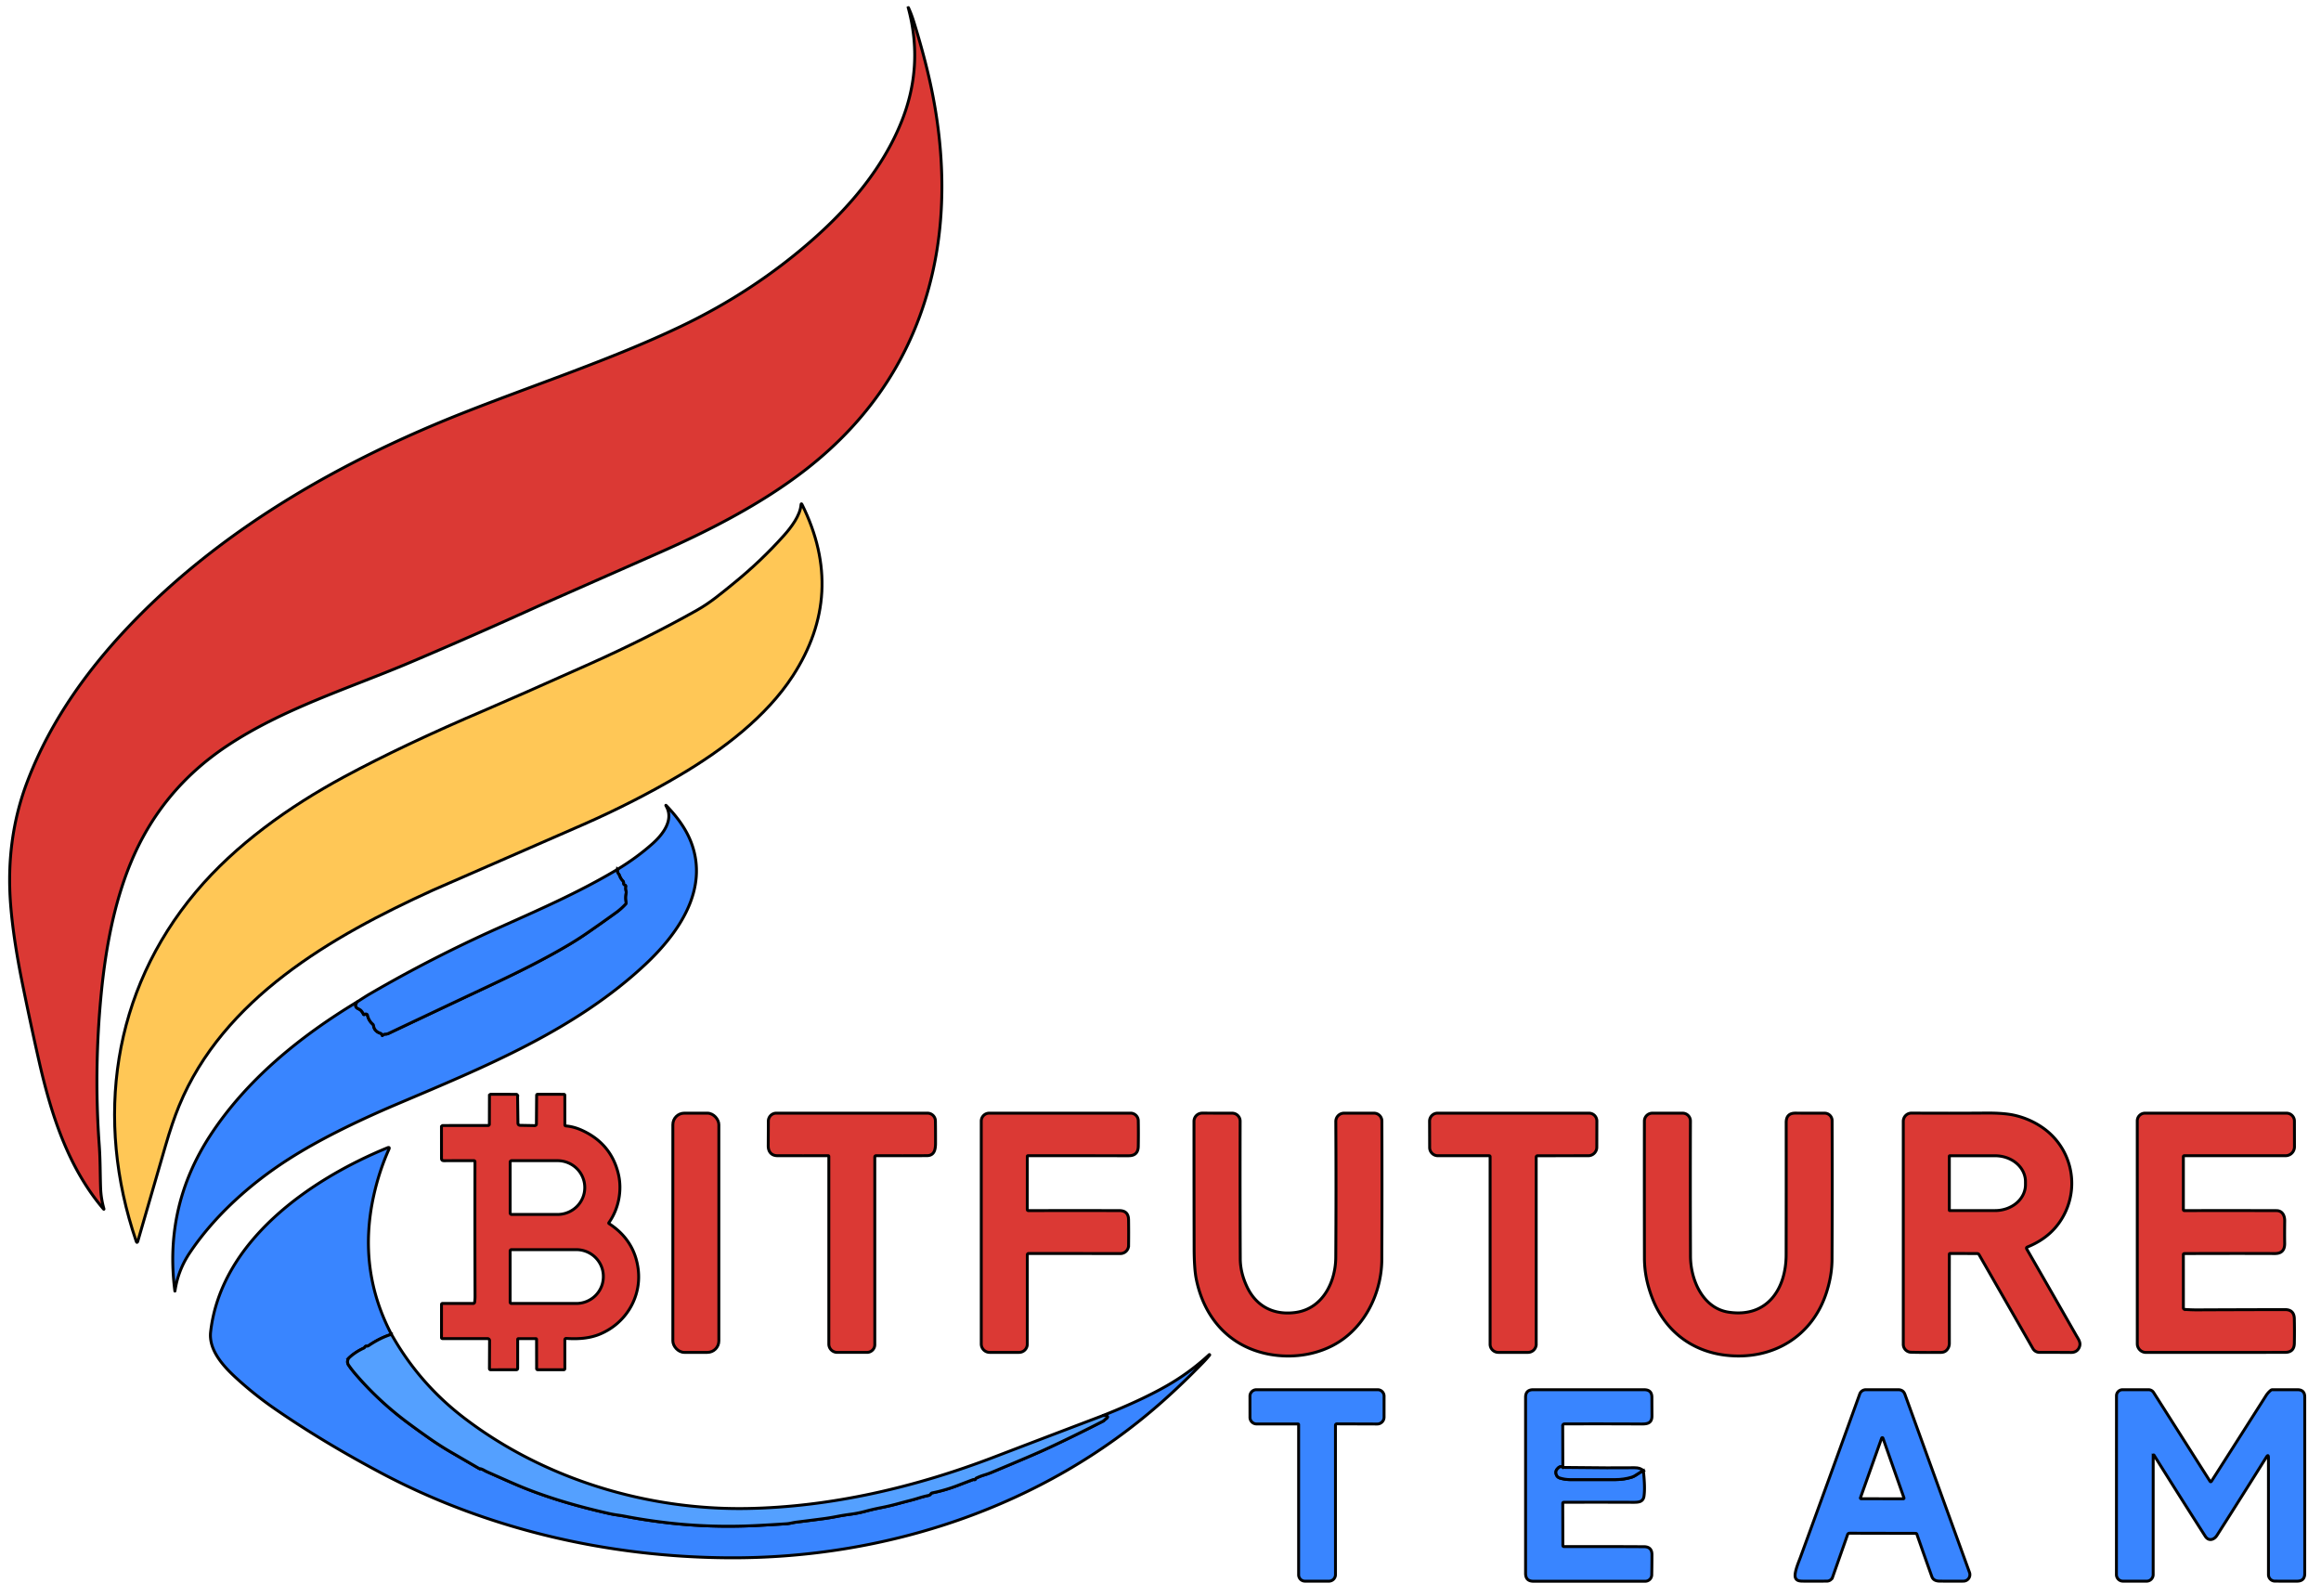
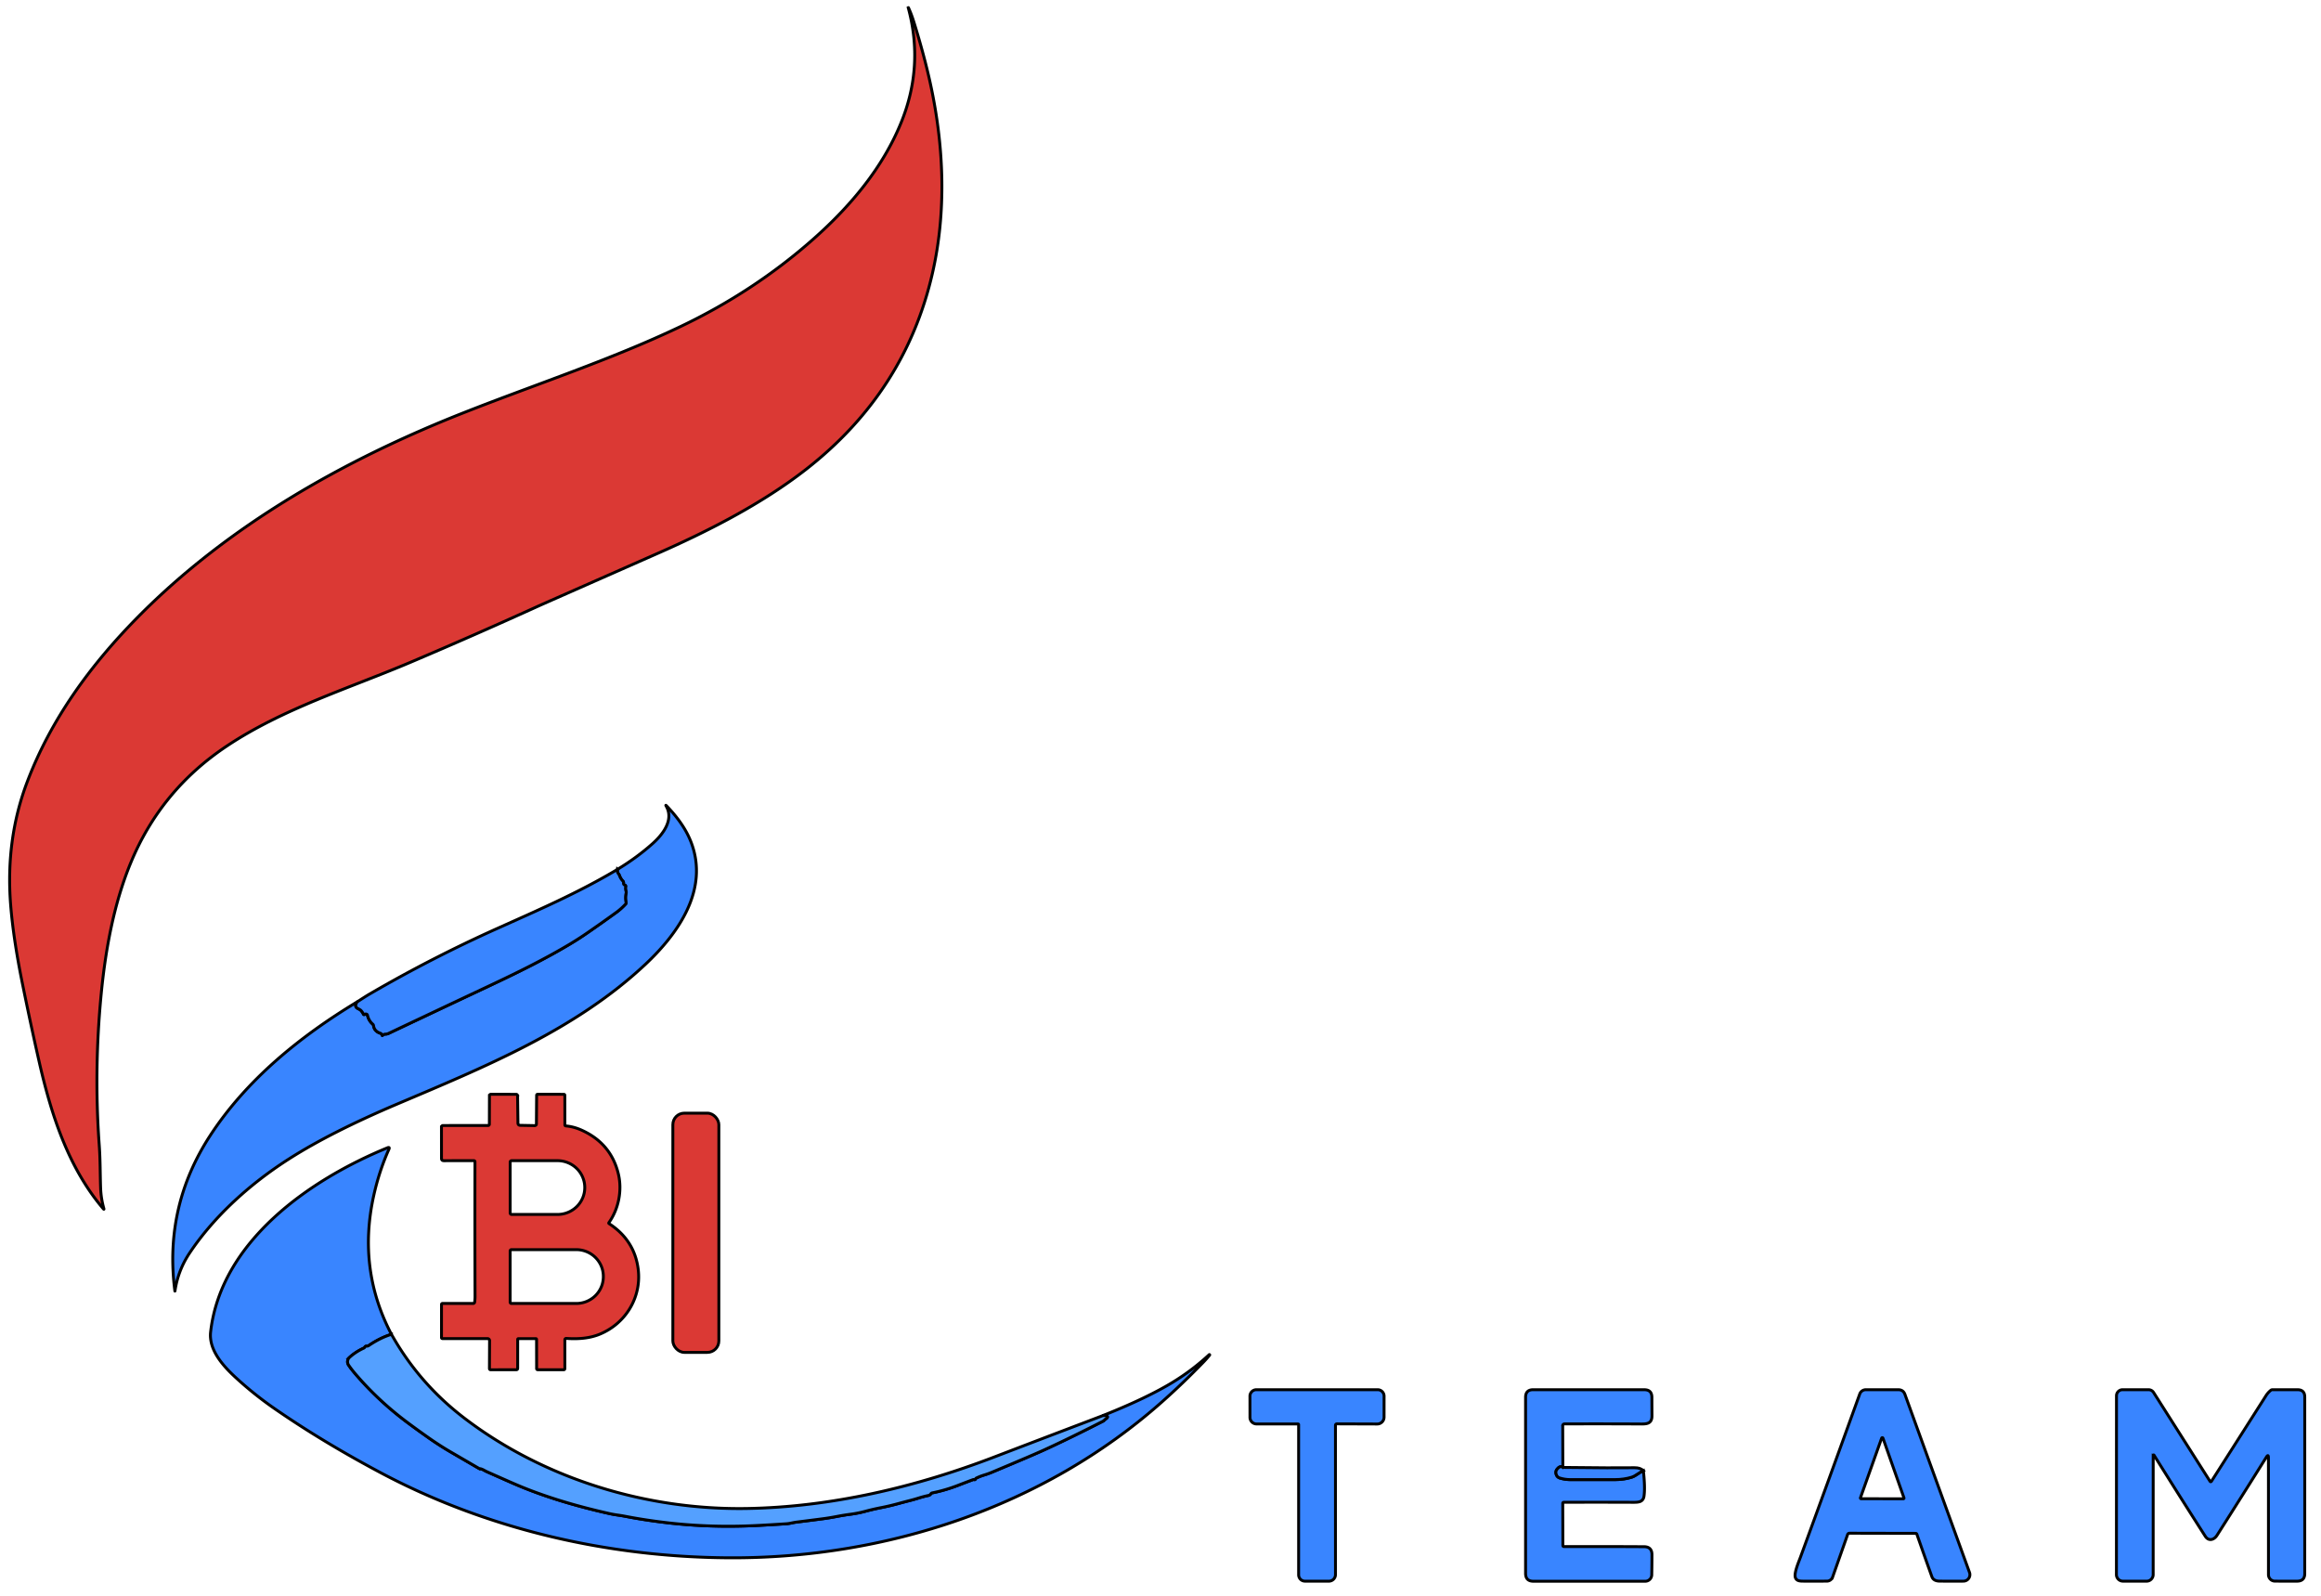
<svg xmlns="http://www.w3.org/2000/svg" width="800" height="550">
  <path d="M123.105 345.741q-1.073 1.617.176 2.252.925.466 1.151.713.501.551.84 1.249.134.268.381.099.304-.212.685-.099a.459.445 2.6 0 1 .311.332q.438 1.913 1.835 3.127a.812.769-74.6 0 1 .261.487q.282 1.984 2.407 2.661.233.078.381.268.106.134.134.311.035.282.247.092.417-.381.967-.388.536-.007 1.017-.233 17.429-8.259 34.71-16.392c10.109-4.758 19.265-9.283 27.962-14.493q3.057-1.828 6.078-3.925 5.386-3.734 9.826-6.953 1.602-1.165 3.148-2.824a.678.678 0 0 0 .162-.607q-.367-1.624.028-3.198.078-.318-.035-.635-.282-.755-.12-1.617a.424.417 15 0 0-.282-.48q-.522-.184-.459-.741.042-.374-.219-.649-.784-.805-1.165-1.878-.12-.332-.339-.6-.501-.621-.381-1.546M134.93 460.32q-3.918 1.214-7.85 3.89-.289.198-.635.184-.501-.021-.671.311-.134.261-.402.381-2.81 1.285-4.927 3.226a2.005 2.005 0 0 0-.289 2.612q1.031 1.497 2.125 2.781 8.026 9.438 18.199 17.027 3.516 2.619 7.412 5.351 3.819 2.675 7.61 4.871 4.631 2.69 9.53 5.542a1.144 1.059 60.1 0 0 .431.134q.572.056 1.497.586.565.318 1.158.579 7.448 3.318 10.116 4.454 13.497 5.739 31.767 9.834 1.377.311 2.937.529 1.433.205 2.753.459 6.883 1.334 14.888 2.252 14.584 1.659 29.959.904 4.913-.247 10.575-.621.769-.056 1.772-.275.882-.191 1.793-.311 4.377-.544 8.718-1.108 2.386-.311 4.92-.798 2.471-.48 4.963-.805 2.485-.332 4.913-.981 2.725-.734 5.584-1.292 2.795-.551 5.598-1.313 1.984-.544 4.024-1.066 1.666-.417 3.275-.925 1.602-.508 3.353-.882.522-.113.784-.522.184-.289.522-.36 4.461-.882 9.043-2.661 2.421-.939 4.984-1.899.226-.085.452-.014.275.078.381-.162.12-.275.395-.402 1.299-.614 2.668-1.031 1.341-.402 2.584-.925 13.984-5.845 18.262-7.808 8.859-4.066 20.112-9.819c.36-.184.551-.515.911-.755q1.278-.854-.219-1.193-.127-.028-.897.078m158.669 17.814q-.925-.734-1.998.621-.657.826-.24 1.899.332.868 1.193 1.129 1.758.536 3.501.544 7.49.014 15.573 0 3.043 0 5.767-.847.762-.24 1.977-1.08.868-.6 1.984-1.158" vector-effect="non-scaling-stroke" fill="none" stroke="#4793ff" stroke-width="2" />
  <g stroke="null">
    <path d="M44.903 297.772c-5.612 13.787-8.478 29.126-9.982 44.424q-2.605 26.529-.706 52.599c.353 4.814.296 9.777.466 14.662q.127 3.579 1.108 7.052.141.487-.191.099c-12.34-14.521-18.142-33.129-22.314-51.624q-2.781-12.283-5.542-25.915-3.163-15.58-4.08-27.319-1.765-22.547 5.739-42.306c8.175-21.524 21.721-40.16 38.176-56.82 31.315-31.696 71.334-54.264 112.567-70.501 25.089-9.876 50.636-18.241 74.419-29.578q25.371-12.1 45.758-30.129c12.862-11.372 23.889-24.538 30.249-40.082q7.963-19.476 2.485-39.673a.035.035 0 0 1 .064-.021q1.024 2.195 1.892 5.012 3.48 11.21 5.577 20.74c4.836 21.961 5.669 44.65.777 65.898q-9.382 40.774-43.407 67.374c-15.424 12.05-34.174 21.594-52.429 29.578l-38.939 17.182q-22.265 10.137-44.692 19.667c-21.453 9.121-44.24 16.081-63.646 28.992q-23.02 15.319-33.348 40.69z" fill="#db3934" />
-     <path d="M167.466 244.629q8.944-3.805 35.762-15.785 19.709-8.81 36.962-18.509c4.638-2.605 8.591-5.958 12.601-9.212q9.509-7.723 17.429-16.582c2.4-2.683 5.584-6.812 5.873-10.547q.056-.692.367-.071 15.22 30.665-3.226 59.072c-9.05 13.935-23.98 25.378-38.911 34.181q-15.7 9.262-33.129 16.935l-52.062 22.731c-34.936 15.912-72.181 37.322-87.415 74.32q-2.322 5.64-4.673 13.737-4.73 16.265-9.523 32.84-.275.967-.6.014c-14.309-41.939-8.224-86.038 20.585-120.325 13.716-16.321 32.19-29.444 50.996-39.617q20.331-10.991 48.963-23.183z" fill="#ffc756" />
    <g fill="#3985ff">
      <path d="M123.105 345.316q-1.073 1.617.176 2.252.925.466 1.151.713.501.551.84 1.249.134.268.381.099.304-.212.685-.099a.459.445 2.6 0 1 .311.332q.438 1.913 1.835 3.127a.812.769-74.6 0 1 .261.487q.282 1.984 2.407 2.661.233.078.381.268.106.134.134.311.035.282.247.092.417-.381.967-.388.536-.007 1.017-.233 17.429-8.259 34.71-16.392c10.109-4.758 19.265-9.283 27.962-14.493q3.057-1.828 6.078-3.925 5.386-3.734 9.826-6.953 1.602-1.165 3.148-2.824a.678.678 0 0 0 .162-.607q-.367-1.624.028-3.198.078-.318-.035-.635-.282-.755-.12-1.617a.424.417 15 0 0-.282-.48q-.522-.184-.459-.741.042-.374-.219-.649-.784-.805-1.165-1.878-.12-.332-.339-.6-.501-.621-.381-1.546 6.742-4.087 12.128-8.895c3.438-3.071 7.412-8.076 4.701-12.869q-.339-.593.134-.106c3.537 3.692 6.643 7.822 8.443 12.53 6.12 15.982-4.003 31.011-15.714 42.01-24.249 22.766-55.606 35.466-85.692 48.243q-22.851 9.699-37.273 18.919c-12.996 8.295-25.519 19.42-34.16 32.346q-4.052 6.071-5.069 13.144a.021.014-44.2 0 1-.035 0q-3.791-29.042 12.128-53.523c12.53-19.265 31.145-34.35 50.7-46.132z" />
      <path d="M212.814 299.649q-.12.925.381 1.546.219.268.339.6.381 1.073 1.165 1.878.261.275.219.649-.064.558.459.741a.424.417 15 0 1 .282.48q-.162.861.12 1.617.113.318.035.635-.395 1.574-.028 3.198a.678.678 0 0 1-.162.607q-1.546 1.659-3.148 2.824-4.44 3.219-9.826 6.953-3.021 2.097-6.078 3.925c-8.697 5.21-17.853 9.735-27.962 14.493q-17.281 8.132-34.71 16.392-.48.226-1.017.233-.551.007-.967.388-.212.191-.247-.092-.028-.176-.134-.311-.148-.191-.381-.268-2.125-.678-2.407-2.661a.812.769-74.6 0 0-.261-.487q-1.398-1.214-1.835-3.127a.459.445 2.6 0 0-.311-.332q-.381-.113-.685.099-.247.169-.381-.099-.339-.699-.84-1.249-.226-.247-1.151-.713-1.249-.635-.176-2.252 3.05-1.991 4.165-2.64 21.467-12.502 44.134-22.674c14.119-6.339 28.089-12.389 41.41-20.352z" />
    </g>
    <g fill="#db3934">
      <path d="M178.436 461.666l-.007 9.932q0 .501-.508.501l-8.753.007q-.473 0-.466-.48l.042-9.572a.678.678 0 0 0-.678-.685l-15.53-.007q-.36 0-.36-.367v-11.351q0-.402.402-.402l10.518.014a.508.501 4.2 0 0 .501-.431q.141-1.017.141-2.033-.078-22.907-.028-46.337 0-.424-.417-.424l-10.307.014q-.812 0-.812-.812l-.007-10.779a.537.529 0 0 1 .536-.529l15.53-.007a.445.438 0 0 0 .445-.438l.028-9.848a.466.466 0 0 1 .466-.466l8.732.007a.494.494 0 0 1 .494.487l.127 9.382q.007.805.819.819l4.871.092q.671.014.678-.657l.071-9.763q0-.374.367-.374l9.015.014a.339.332 0 0 1 .339.332l.014 10.215a.339.339 0 0 0 .311.339q2.76.247 5.429 1.447 10.222 4.589 12.721 15.199c1.32 5.619.064 11.987-3.283 16.688q-.148.212.071.353 8.796 5.718 10.031 15.77c1.172 9.608-4.32 18.665-13.286 22.343-3.621 1.482-7.546 1.701-11.422 1.447q-.579-.042-.579.544v9.819q0 .431-.431.431l-8.93-.007a.367.36 0 0 1-.367-.36l-.021-10.074q0-.282-.282-.282h-5.93q-.296 0-.296.289zm-2.591-61.133v17.549a.494.494 0 0 0 .494.494h15.813a9.403 9.241 0 0 0 9.403-9.241v-.056a9.403 9.241 0 0 0-9.403-9.241h-15.813a.494.494 0 0 0-.494.494zm-.007 30.609v17.676a.438.438 0 0 0 .438.438h22.357a9.325 9.205 0 0 0 9.325-9.205v-.141a9.325 9.205 0 0 0-9.325-9.205h-22.357a.438.438 0 0 0-.438.438z" />
      <rect rx="3.96" height="82.452" width="15.855" y="383.662" x="231.917" />
-       <path d="M301.521 398.846v64.599a2.675 2.668 0 0 1-2.675 2.668h-10.292a2.873 2.873 0 0 1-2.873-2.873v-64.663q0-.261-.261-.261-8.259.035-17.465.007c-1.998 0-3.163-1.313-3.163-3.374l.042-8.605a2.76 2.76 0 0 1 2.76-2.683l52.104.007a2.718 2.718 0 0 1 2.718 2.683q.056 3.65.042 7.645c0 2.273-.438 4.299-2.972 4.313q-7.956.049-17.436.007-.529 0-.529.529zm52.98 18.403q16.533-.035 31.336 0 3.106.007 3.155 3.17.064 4.087.007 8.859a2.81 2.81 0 0 1-2.817 2.774l-31.633-.028a.459.459 0 0 0-.459.459l-.007 30.8a2.838 2.831 0 0 1-2.838 2.831h-10.123a2.901 2.894 0 0 1-2.901-2.894v-76.819a2.732 2.732 0 0 1 2.732-2.732l48.737-.007a2.654 2.654 0 0 1 2.654 2.605q.078 4.221 0 8.824-.049 3.247-3.304 3.247-17.923-.007-34.746-.007a.205.205 0 0 0-.205.205l-.007 18.291q0 .424.416.424zm75.4 26.437c3.233 6.692 9.29 9.671 16.632 8.669 9.29-1.271 13.822-10.356 13.878-19.011q.148-22.583.014-46.817a2.845 2.845 0 0 1 2.845-2.859h10.314a2.725 2.718-.1 0 1 2.725 2.711q.071 24.143-.021 47.643c-.035 10.102-4.49 20.818-12.968 27.228-7.299 5.513-17.154 7.193-26.084 5.471-13.561-2.619-22.265-12.608-24.926-25.971q-.706-3.53-.72-10.751-.056-22.42-.049-43.513a2.831 2.831 0 0 1 2.838-2.831l10.321.014a2.76 2.753.1 0 1 2.753 2.76q-.056 25.413.042 47.396.028 4.934 2.407 9.862zm99.592-44.819v64.423a2.831 2.824 0 0 1-2.831 2.824H516.44a2.831 2.824 0 0 1-2.831-2.824v-64.599q0-.36-.353-.36h-17.655a2.831 2.831 0 0 1-2.831-2.824l-.028-9.071a2.767 2.76-.1 0 1 2.767-2.774l52.196.007a2.704 2.697-90 0 1 2.697 2.704l-.021 9.022a2.944 2.944 0 0 1-2.944 2.937l-17.415.007q-.529 0-.529.529zm53.184 34.111c.028 8.083 4.193 17.952 13.208 19.286 13.215 1.955 19.738-7.97 19.759-19.78q.042-20.867.021-45.603-.007-3.226 3.141-3.226 5.097.014 10.109.014a2.584 2.584 0 0 1 2.577 2.577q.099 24.249-.028 47.791-.028 5.542-1.899 11.372c-4.913 15.354-18.756 23.578-34.802 21.679-11.803-1.398-20.945-8.521-25.272-19.724q-2.675-6.904-2.69-13.702-.049-24.093-.014-47.248a2.746 2.746 0 0 1 2.746-2.746h10.434a2.69 2.69 0 0 1 2.69 2.697q-.071 22.166.021 46.612zm89.462-.953a.233.233 0 0 0-.24.233q-.021 14.26 0 30.708.007 1.158-.649 2.047c-1.009 1.362-2.259 1.087-3.798 1.108q-4.518.049-8.753-.056a2.739 2.739 0 0 1-2.675-2.739v-76.854a2.831 2.831 0 0 1 2.845-2.831q13.173.085 25.583-.014 6.375-.056 10.031.798 5.111 1.186 9.438 4.144c9.558 6.544 12.834 18.954 7.906 29.331q-3.904 8.21-12.996 11.881-.537.219-.247.72 8.655 15.029 17.034 29.734c.649 1.137 1.588 2.337 1.207 3.706-.395 1.426-1.468 2.202-2.923 2.195q-5.746-.042-10.942-.035a2.591 2.584-15 0 1-2.259-1.299l-18.552-32.36a.784.769 74.7 0 0-.671-.388l-9.339-.028zm-.247-33.531v18.594a.148.148 0 0 0 .148.148h15.629a10.469 8.909 0 0 0 10.469-8.909v-1.073a10.469 8.909 0 0 0-10.469-8.909H672.04a.148.148 0 0 0-.148.148zm80.666.197v18.163q0 .395.395.395 13.822-.042 31.696.007c2.054.007 2.866 1.737 2.838 3.558q-.056 4.504-.007 7.716.056 3.53-3.36 3.516-15.114-.056-31.188.014-.374 0-.374.374l.007 18.34a.537.529-88 0 0 .494.536q2.174.162 4.447.155 14.93-.071 30.087-.092 3.141 0 3.212 3.134.092 4.285.007 8.492-.064 3.099-3.198 3.106-23.536.042-47.946.021a2.993 2.986-90 0 1-2.986-2.993l-.007-76.805a2.661 2.661 0 0 1 2.661-2.661h48.765a2.739 2.739 0 0 1 2.739 2.732l.014 8.845a3.078 3.078 0 0 1-3.078 3.085h-34.859q-.36 0-.36.36z" />
    </g>
    <path d="M134.93 459.894q-3.918 1.214-7.85 3.89-.289.198-.635.184-.501-.021-.671.311-.134.261-.402.381-2.81 1.285-4.927 3.226a2.005 2.005 0 0 0-.289 2.612q1.031 1.497 2.125 2.781 8.026 9.438 18.199 17.027 3.516 2.619 7.412 5.351 3.819 2.675 7.61 4.871 4.631 2.69 9.53 5.542a1.144 1.059 60.1 0 0 .431.134q.572.056 1.497.586.565.318 1.158.579 7.448 3.318 10.116 4.454 13.497 5.739 31.767 9.834 1.377.311 2.937.529 1.433.205 2.753.459 6.883 1.334 14.888 2.252 14.584 1.659 29.959.904 4.913-.247 10.575-.621.769-.056 1.772-.275.882-.191 1.793-.311 4.377-.544 8.718-1.108 2.386-.311 4.92-.798 2.471-.48 4.963-.805 2.485-.332 4.913-.981 2.725-.734 5.584-1.292 2.795-.551 5.598-1.313 1.984-.544 4.024-1.066 1.666-.417 3.275-.925 1.602-.508 3.353-.882.522-.113.784-.522.184-.289.522-.36 4.461-.882 9.043-2.661 2.421-.939 4.984-1.899.226-.085.452-.014.275.078.381-.162.12-.275.395-.402 1.299-.614 2.668-1.031 1.341-.402 2.584-.925 13.984-5.845 18.262-7.808 8.859-4.066 20.112-9.819c.36-.184.551-.515.911-.755q1.278-.854-.219-1.193-.127-.028-.897.078 15.326-6.092 24.347-11.62 6.685-4.094 12.424-9.424.071-.071.148 0h0q.078.071.014.148-1.045 1.285-2.195 2.478-7.045 7.278-14.288 13.695c-40.852 36.214-95.258 54.067-149.586 53.686-41.706-.289-83.215-9.946-119.647-29.317q-20.175-10.73-36.722-22.194-6.855-4.751-13.095-10.469c-4.539-4.151-9.53-9.692-8.803-15.933 3.636-31.188 34.103-52.394 60.921-63.392q.925-.374.515.536-3.346 7.497-5.21 15.883-5.662 25.442 6.099 47.869z" fill="#3985ff" />
    <path d="M134.93 459.894q9.53 16.97 25.117 28.872c27.679 21.121 63.166 31.76 97.538 31.152 28.766-.501 57.822-7.292 85.008-17.705q18.707-7.165 37.414-14.267.769-.106.897-.078 1.497.339.219 1.193c-.36.24-.551.572-.911.755q-11.252 5.753-20.112 9.819-4.278 1.962-18.262 7.808-1.242.522-2.584.925-1.37.416-2.668 1.031-.275.127-.395.402-.106.24-.381.162-.226-.071-.452.014-2.563.96-4.984 1.899-4.581 1.779-9.043 2.661-.339.071-.522.36-.261.409-.784.522-1.751.374-3.353.882-1.61.508-3.275.925-2.04.522-4.024 1.066-2.803.762-5.598 1.313-2.859.558-5.584 1.292-2.428.649-4.913.981-2.492.325-4.963.805-2.534.487-4.92.798-4.341.565-8.718 1.108-.911.12-1.793.311-1.002.219-1.772.275-5.662.374-10.575.621-15.375.755-29.959-.904-8.005-.918-14.888-2.252-1.32-.254-2.753-.459-1.56-.219-2.937-.529-18.269-4.094-31.767-9.834-2.668-1.137-10.116-4.454-.593-.261-1.158-.579-.925-.529-1.497-.586a1.144 1.059 60.1 0 1-.431-.134q-4.899-2.852-9.53-5.542-3.791-2.195-7.61-4.871-3.897-2.732-7.412-5.351-10.172-7.589-18.199-17.027-1.094-1.285-2.125-2.781a2.005 2.005 0 0 1 .289-2.612q2.118-1.941 4.927-3.226.268-.12.402-.381.169-.332.671-.311.346.014.635-.184 3.932-2.675 7.85-3.89z" fill="#54a0ff" />
    <g fill="#3985ff">
      <path d="M460.305 491.315l.007 51.377a2.287 2.28 0 0 1-2.287 2.28l-8.224-.007a2.188 2.188 0 0 1-2.188-2.188v-51.794a.191.191 0 0 0-.191-.191l-14.302-.007a2.28 2.28 0 0 1-2.28-2.28l-.007-7.306a2.21 2.21 0 0 1 2.21-2.217h41.819a2.202 2.202 0 0 1 2.202 2.202l-.007 7.25a2.365 2.358-89.9 0 1-2.365 2.365l-13.822-.049q-.565 0-.565.565zm78.372 14.451q-.925-.734-1.998.621-.657.826-.24 1.899.332.868 1.193 1.129 1.758.536 3.501.544 7.49.014 15.573 0 3.043 0 5.767-.847.762-.24 1.977-1.08.868-.6 1.984-1.158.642 5.81.226 8.753c-.289 2.118-1.948 2.167-3.763 2.16q-11.507-.049-23.86-.007-.395.007-.395.402l.042 14.443q0 .431.431.431 14.577-.042 27.538.035 2.746.014 2.739 2.76-.007 3.861-.071 6.946a2.238 2.238 0 0 1-2.238 2.195h-38.536q-2.711 0-2.711-2.711v-60.674q0-2.626 2.626-2.626l38.296.007q2.598 0 2.612 2.591.007 2.972.028 6.396c.014 3.12-2.344 2.824-4.927 2.81q-12.516-.064-25.244-.014a.593.593 0 0 0-.593.6l.042 14.394zm98.145 23.161l-5.153 14.627a2.097 2.09 9.4 0 1-1.955 1.398q-4.207.042-8.365.007c-.995-.007-2.16-.092-2.527-1.249-.501-1.595 1.158-5.358 1.765-7.024q9.608-26.239 20.422-56.22a2.231 2.231 0 0 1 2.104-1.482H654.3q1.708 0 2.294 1.61l22.251 61.359a2.245 2.238 79.8 0 1-2.09 3.007q-4.137.035-8.189-.007-2.146-.021-2.69-1.539-2.577-7.186-5.167-14.606-.106-.318-.445-.318l-22.752-.049q-.522 0-.692.487zm4.433-12.693a.24.24 0 0 0 .226.318l14.556.028a.24.24 0 0 0 .226-.318l-7.243-20.592a.24.24 0 0 0-.452 0l-7.313 20.564zm100.905-14.605l-.007 41.064a2.287 2.28 0 0 1-2.287 2.28l-8.118-.007a2.259 2.259 0 0 1-2.259-2.259l.021-61.634a2.09 2.09 0 0 1 2.09-2.09h8.965a2.054 2.054 0 0 1 1.73.946l19.413 30.552q.282.445.572 0 9.876-15.481 18.756-29.437.649-1.024 1.624-1.835.268-.226.621-.226h8.612q2.499 0 2.506 2.506.007 30.15-.007 60.872 0 2.591-2.633 2.605-3.988.021-7.666-.014a2.231 2.231 0 0 1-2.202-2.231l-.007-40.273q0-1.377-.727-.212-8.125 12.989-17.006 26.938c-1.002 1.574-2.873 2.125-4.024.339q-8.916-13.914-17.676-27.969a.155.155 0 0 0-.289.085z" />
      <path d="M538.677 505.766q18.036.219 24.693.106 2.005-.035 3.064 1.002-1.115.558-1.984 1.158-1.214.84-1.977 1.08-2.725.847-5.767.847-8.083.014-15.573 0-1.744-.007-3.501-.544-.861-.261-1.193-1.129-.417-1.073.24-1.899 1.073-1.355 1.998-.621z" />
    </g>
  </g>
</svg>